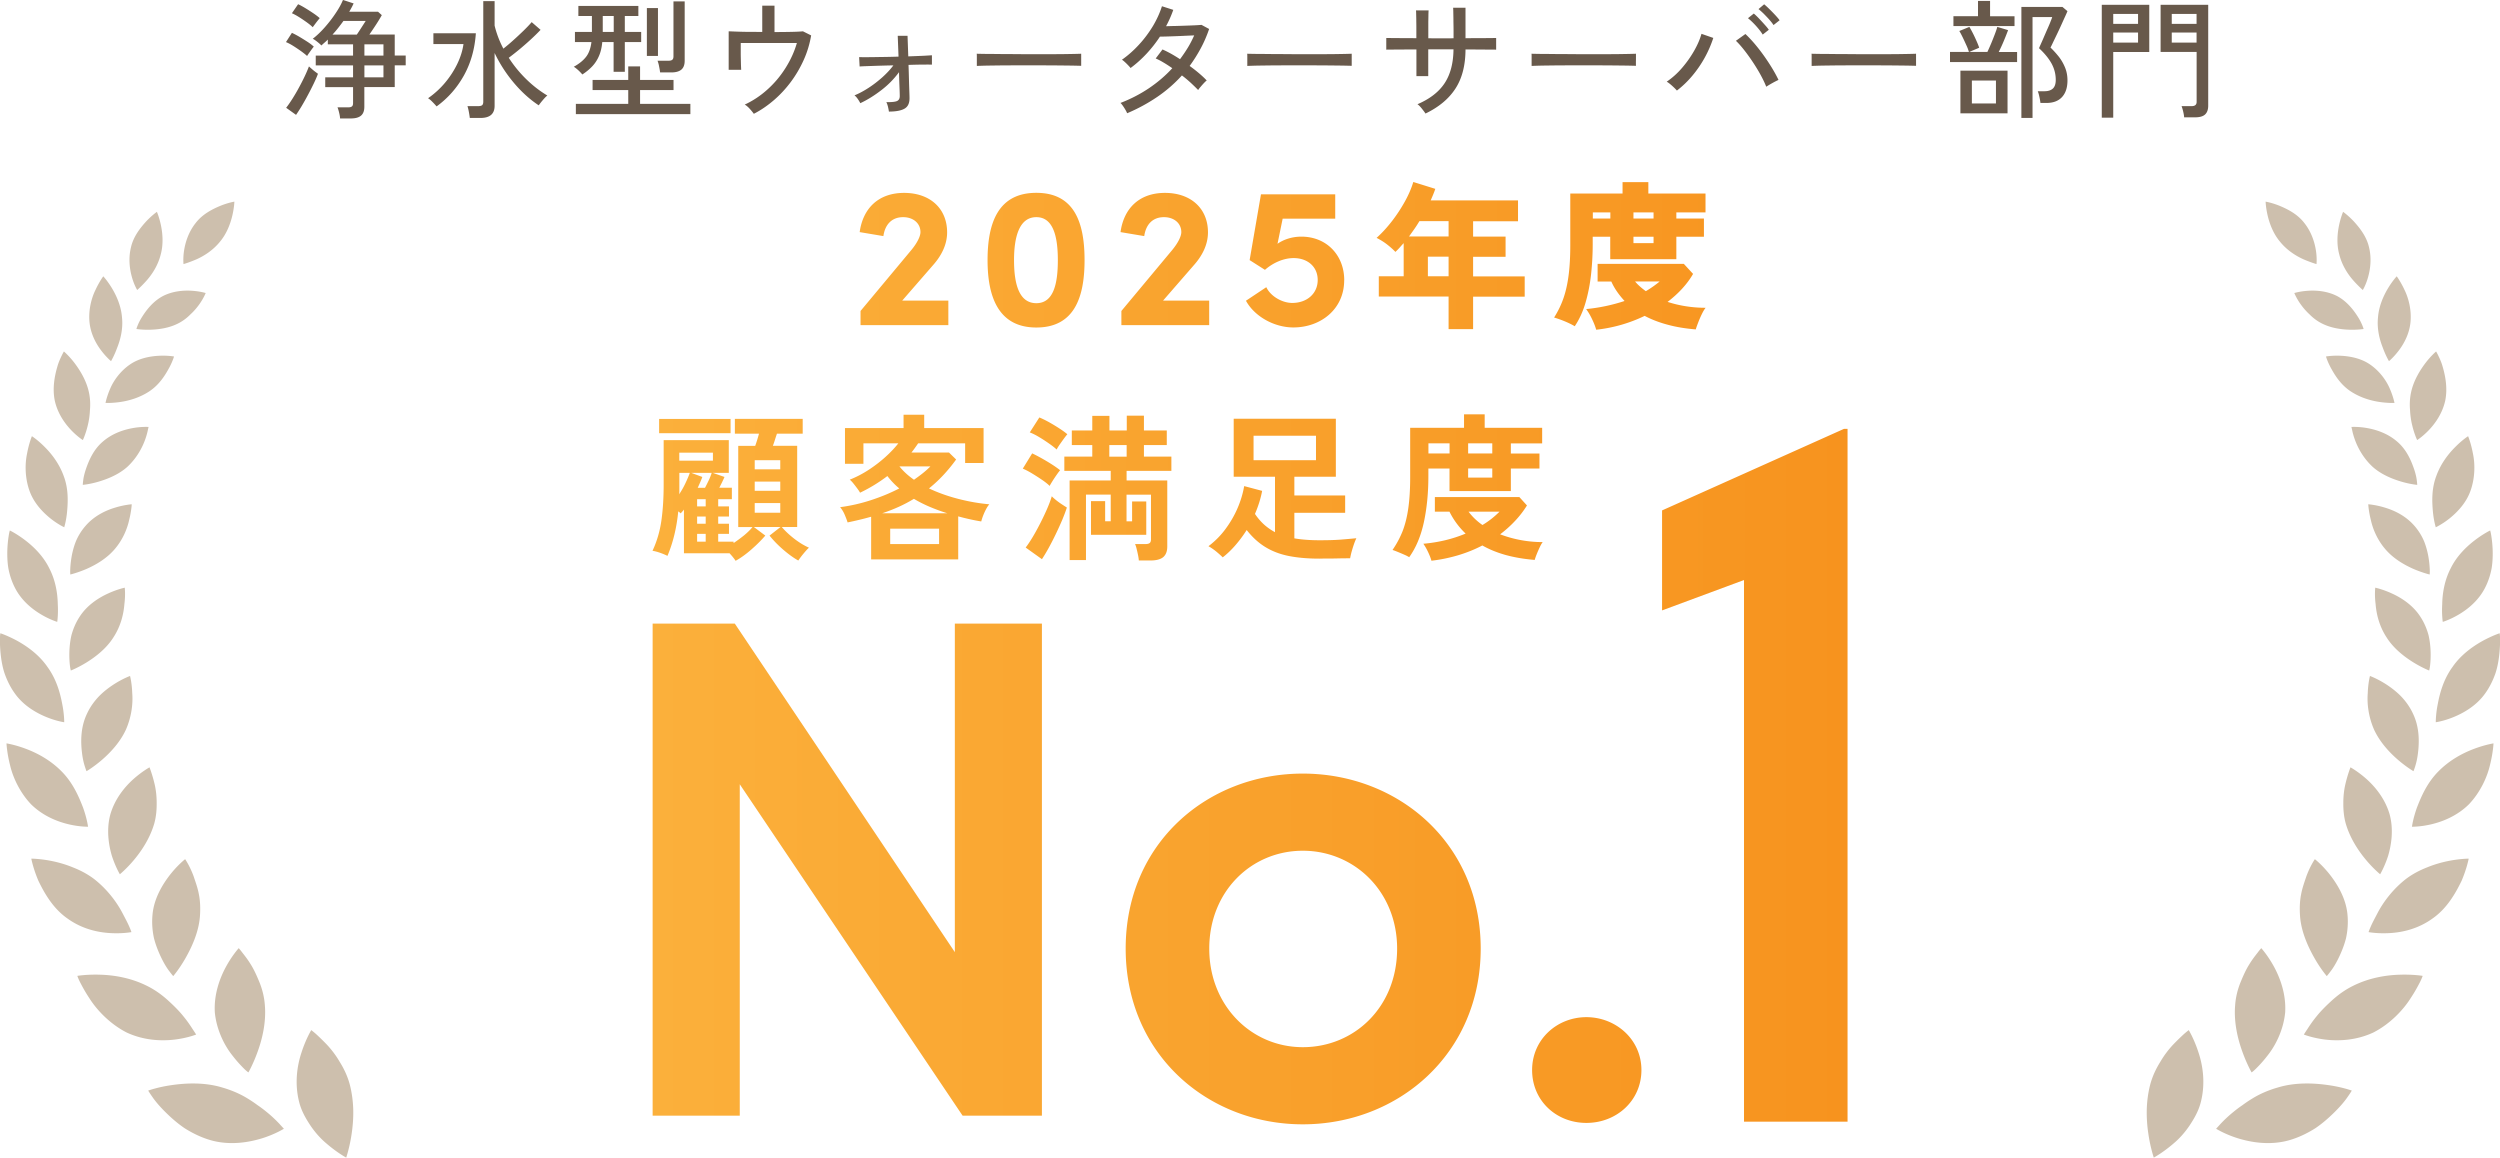
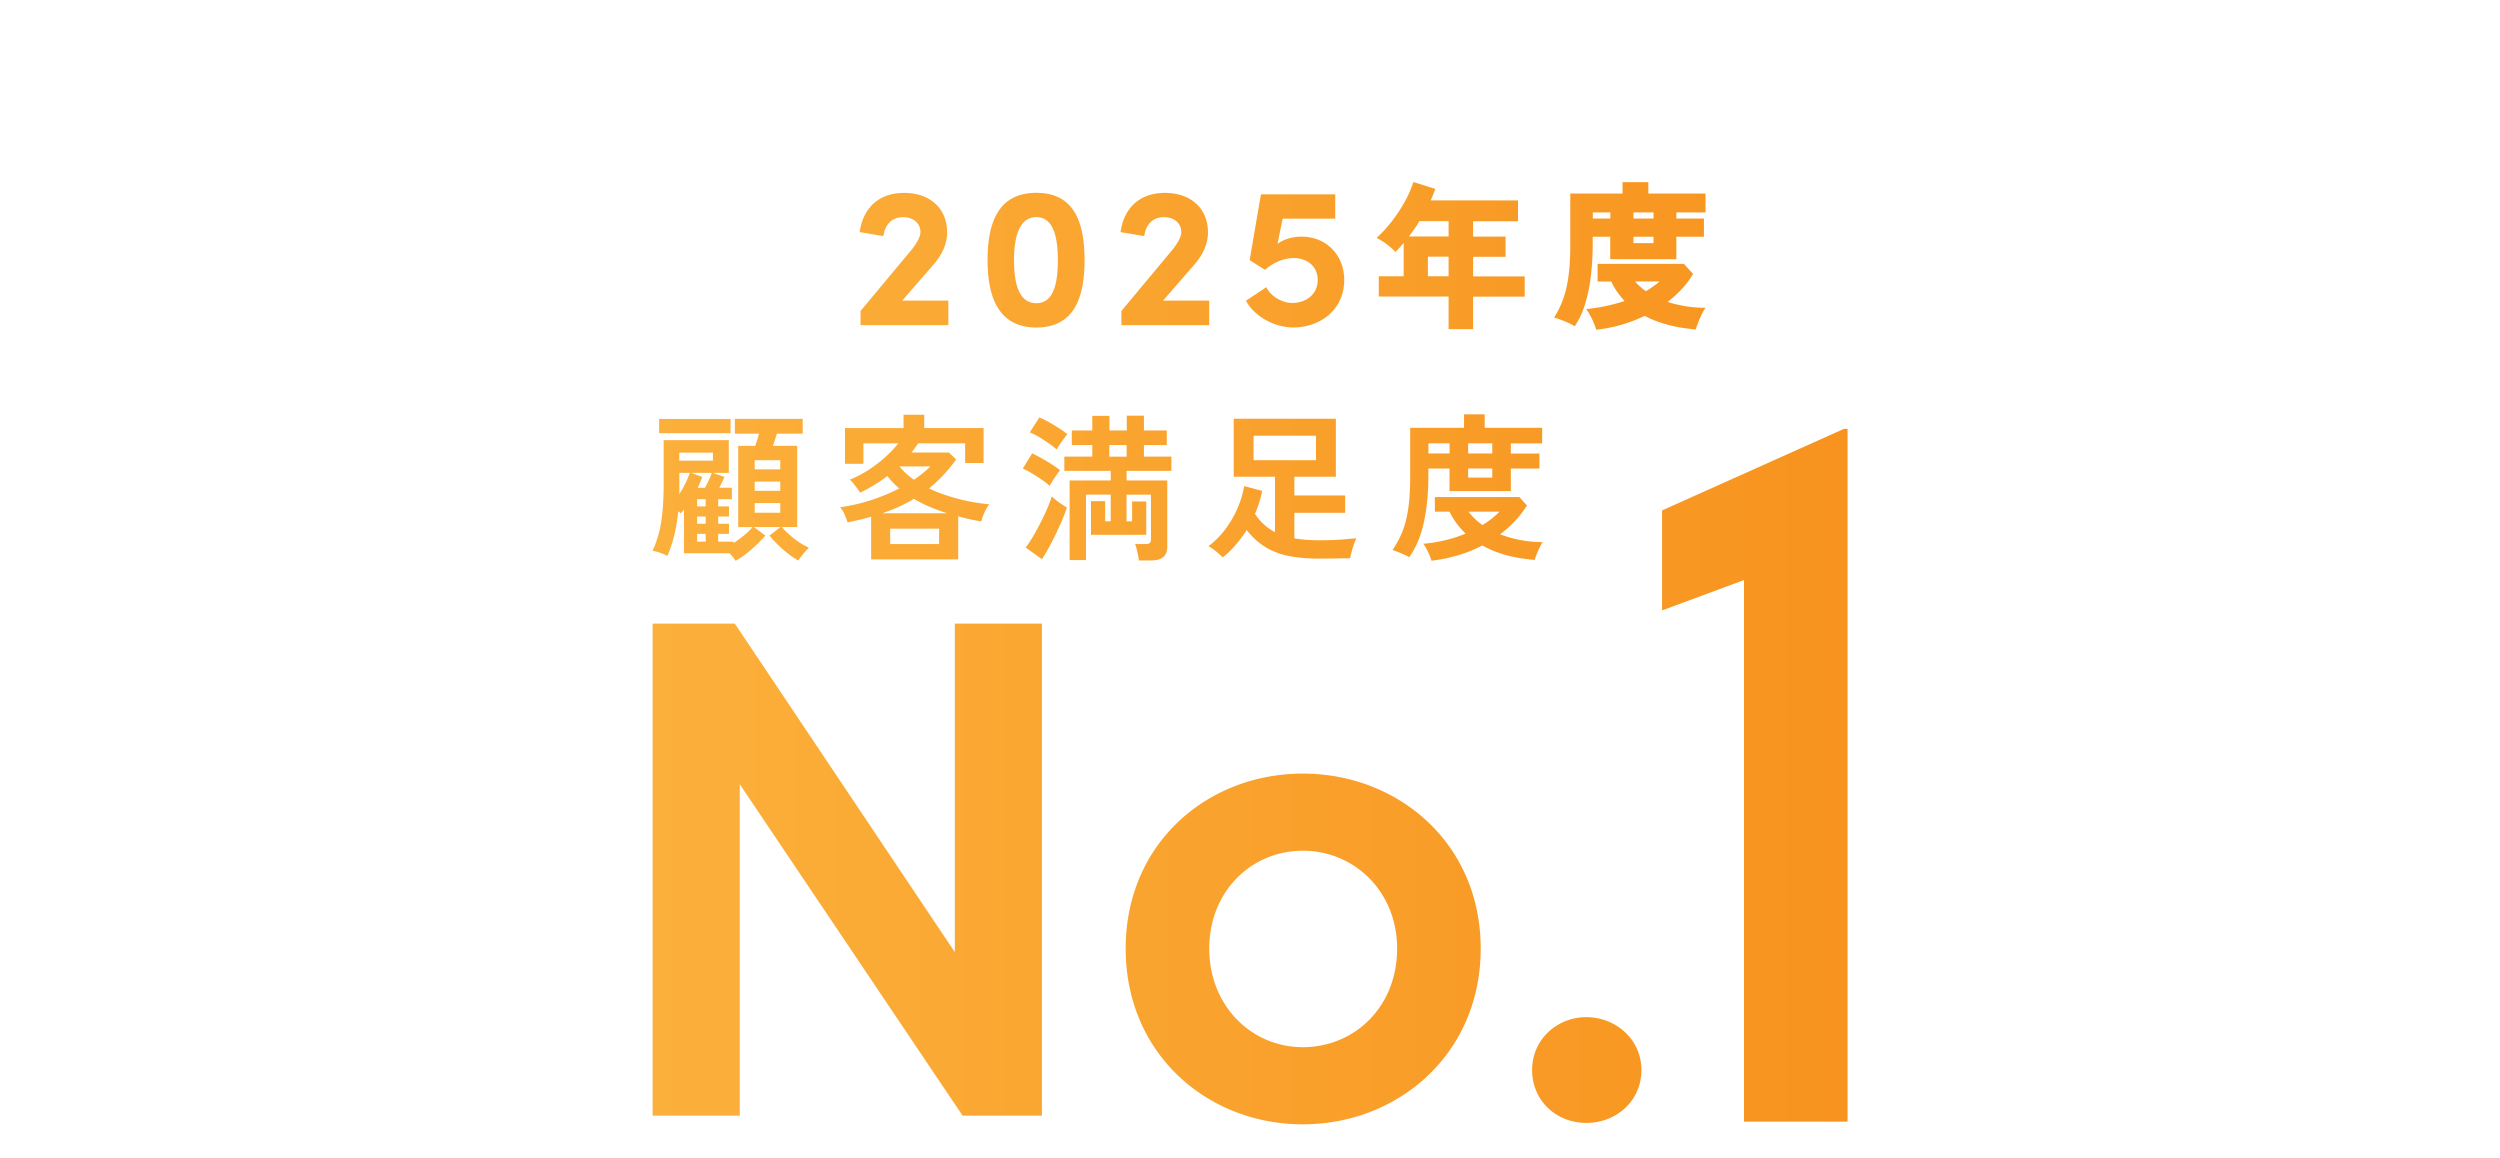
<svg xmlns="http://www.w3.org/2000/svg" id="_レイヤー_2" width="408" height="188.91" data-name="レイヤー 2">
  <defs>
    <linearGradient id="_名称未設定グラデーション_8" x1="106.48" x2="301.52" y1="106.59" y2="106.59" data-name="名称未設定グラデーション 8" gradientUnits="userSpaceOnUse">
      <stop offset="0" stop-color="#fbb03b" />
      <stop offset="1" stop-color="#f7931e" />
    </linearGradient>
  </defs>
  <g id="design">
-     <path d="M50.12 9.14c-.25-.24-.59-.5-1-.8-.41-.29-.84-.58-1.27-.85-.43-.27-.83-.48-1.18-.62l.97-1.51c.36.17.77.38 1.21.64.44.26.87.53 1.29.8.42.27.78.54 1.07.81-.07.08-.18.23-.34.44l-.45.63c-.15.21-.25.36-.3.46Zm-1.8 9.61-1.62-1.16c.31-.39.64-.87 1.01-1.45.36-.57.72-1.18 1.07-1.83.35-.64.67-1.27.96-1.88.29-.61.51-1.14.68-1.59.11.1.26.23.44.39s.37.32.56.46.35.26.47.35c-.15.43-.38.95-.66 1.54-.29.6-.6 1.22-.95 1.87-.34.65-.69 1.26-1.03 1.84-.34.57-.66 1.06-.93 1.45Zm2.73-14.3c-.24-.24-.56-.5-.97-.8-.41-.29-.83-.58-1.26-.85-.43-.27-.83-.49-1.18-.64L48.65.69c.34.15.72.36 1.17.63.44.27.88.55 1.31.84.43.29.78.56 1.05.8-.07.08-.19.23-.35.43-.16.2-.31.4-.46.6-.15.2-.26.35-.33.46Zm4.45 14.89c-.01-.25-.06-.57-.15-.94s-.18-.67-.27-.88h1.74c.28 0 .48-.05.61-.15.13-.1.19-.28.19-.55v-2.6h-4.54v-1.6h4.54v-1.95h-6.09v-1.6h6.09V7.24H53.5v-.78c-.18.18-.36.35-.54.5-.17.15-.35.31-.51.46-.14-.15-.36-.35-.66-.59-.3-.24-.55-.41-.75-.5.67-.52 1.33-1.15 1.98-1.89.65-.74 1.24-1.5 1.76-2.29.53-.78.92-1.5 1.19-2.16l1.74.57c-.1.22-.21.45-.33.67-.12.22-.25.46-.39.69h4.71l.61.55c-.24.43-.55.95-.94 1.55-.39.6-.76 1.14-1.09 1.62h4.14v3.42h1.79v1.6h-1.79v3.55h-4.96v3.21c0 .66-.18 1.14-.54 1.45-.37.31-.92.46-1.68.46H55.5ZM54.26 5.65h3.97c.24-.35.5-.75.79-1.2.29-.45.51-.79.66-1.03h-3.63c-.28.39-.57.77-.86 1.14-.29.37-.6.73-.92 1.08Zm5.21 3.42h3.11V7.24h-3.11v1.83Zm0 3.55h3.11v-1.95h-3.11v1.95ZM71.24 17.35c-.18-.21-.4-.45-.66-.71-.26-.27-.5-.47-.72-.61 1.05-.73 1.98-1.58 2.79-2.55.81-.97 1.48-2.01 2-3.1.52-1.09.85-2.16.99-3.19h-4.91V5.43h6.93c-.18 2.59-.84 4.9-1.97 6.92-1.13 2.02-2.61 3.69-4.43 5.01Zm5.43 1.89c-.03-.27-.08-.59-.15-.97-.07-.38-.15-.69-.23-.95h1.76c.29 0 .5-.05.63-.15.12-.1.19-.29.19-.57V.19h1.85v3.99c.31 1.27.78 2.53 1.43 3.76.53-.42 1.08-.88 1.64-1.39.56-.5 1.1-1.01 1.63-1.52.52-.51.98-.98 1.35-1.42l1.45 1.26c-.42.45-.92.94-1.5 1.48s-1.19 1.07-1.83 1.61c-.64.53-1.26 1.02-1.86 1.47a20.1 20.1 0 0 0 2.84 3.48c1.08 1.06 2.23 1.95 3.46 2.68-.14.1-.3.25-.48.45s-.36.41-.53.62c-.17.21-.3.39-.4.53-1.44-.95-2.79-2.17-4.04-3.65a22.747 22.747 0 0 1-3.16-4.89v8.61c0 1.33-.77 1.99-2.31 1.99h-1.74ZM95.05 12.16c-.1-.11-.23-.26-.4-.43a6.15 6.15 0 0 0-.53-.49c-.18-.15-.34-.27-.48-.34.88-.49 1.55-1.03 2.01-1.63.46-.59.75-1.4.87-2.4h-2.69V5.21h2.77v-2.6h-2.21V.97h9.79v1.64h-2.21v2.6h2.67v1.66h-2.67v4.85h-1.83V6.87h-1.85c-.08.88-.26 1.64-.54 2.27-.27.63-.63 1.19-1.08 1.67-.45.48-.99.93-1.64 1.35Zm-1.07 6.47v-1.68h8.55V14.7h-5.82v-1.66h5.82v-2.2h1.93v2.2h5.46v1.66h-5.46v2.25h8.21v1.68H93.98Zm4.39-13.42h1.79v-2.6h-1.79v2.6Zm7.2 3.93V1.32h1.81v7.81h-1.81Zm2.16 2.68c-.03-.25-.08-.58-.17-1a4.96 4.96 0 0 0-.25-.91h1.8c.28 0 .48-.05.61-.16s.19-.29.19-.56V.23h1.83v9.68c0 .66-.18 1.14-.54 1.45-.37.31-.92.46-1.66.46h-1.8ZM123.03 18.58c-.17-.24-.39-.51-.67-.82s-.55-.54-.82-.69c1.33-.62 2.56-1.43 3.69-2.45 1.13-1.01 2.11-2.17 2.94-3.48s1.46-2.67 1.88-4.12h-9.16v1.59c0 .6.02 1.15.03 1.67.01.52.03.89.04 1.11h-2.04V5.11c.34.01.79.03 1.37.05.57.02 1.21.04 1.92.04s1.44.01 2.19.01V.92h2v4.31c1.04 0 1.98-.01 2.83-.03s1.46-.05 1.81-.09l1.34.67c-.24 1.4-.64 2.74-1.22 4.02s-1.28 2.48-2.11 3.59c-.83 1.11-1.76 2.11-2.79 2.99-1.03.88-2.11 1.62-3.25 2.2ZM145.07 18.21c-.03-.22-.08-.48-.15-.78-.07-.29-.16-.55-.27-.76.9.01 1.49-.05 1.78-.2s.42-.43.41-.85c0-.17-.01-.62-.04-1.34-.03-.73-.06-1.56-.08-2.5a14.39 14.39 0 0 1-2.87 2.92c-1.14.88-2.29 1.6-3.45 2.14-.1-.21-.24-.44-.41-.69-.18-.25-.35-.45-.54-.59.73-.29 1.49-.7 2.28-1.21.79-.51 1.54-1.09 2.26-1.73.71-.64 1.32-1.29 1.81-1.95-.88.01-1.72.04-2.52.06-.8.03-1.47.05-2.01.07-.54.02-.87.04-.98.05l-.08-1.53c.31.01.79.02 1.46.01.67 0 1.44-.02 2.31-.03.88-.01 1.76-.03 2.66-.06l-.13-3.4h1.6l.12 3.36c.84-.03 1.61-.06 2.3-.09.69-.03 1.21-.07 1.56-.09v1.53c-.13-.01-.55-.02-1.27-.01-.72 0-1.57.02-2.55.05.03.78.05 1.55.07 2.31.02.76.04 1.4.06 1.93.02.53.03.87.03 1.01.04.9-.21 1.52-.76 1.86-.55.34-1.42.51-2.6.51ZM159.42 10.77V9.36c0-.27 0-.46-.02-.59.35.01.87.02 1.57.03.7 0 1.52.01 2.45.02.93 0 1.92.01 2.96.02 1.04 0 2.09.01 3.13.01s2.03 0 2.95-.01c.92 0 1.74-.02 2.44-.03.7-.01 1.22-.03 1.55-.04V10.74c-.43-.01-1.08-.03-1.93-.04-.85-.01-1.83-.02-2.93-.03-1.1 0-2.24-.01-3.43-.01s-2.35 0-3.49.01c-1.13 0-2.16.02-3.08.03-.92.01-1.64.04-2.17.06ZM183.95 18.48c-.11-.27-.28-.58-.51-.93-.23-.36-.42-.61-.58-.75 1.62-.62 3.16-1.41 4.6-2.37 1.44-.97 2.73-2.06 3.86-3.3-.46-.32-.92-.62-1.39-.9-.46-.28-.9-.51-1.32-.69l1.11-1.47c.45.2.91.43 1.4.7.48.27.97.57 1.46.89.46-.62.89-1.25 1.28-1.89.39-.64.73-1.31 1.03-1.99-.45.01-.95.04-1.49.06-.54.03-1.09.05-1.63.07s-1.03.04-1.47.05c-.44.01-.77.02-1 .02-.63.97-1.35 1.88-2.15 2.75-.81.87-1.68 1.66-2.64 2.37-.1-.13-.23-.28-.41-.46-.17-.18-.35-.36-.54-.53-.18-.17-.34-.29-.46-.36.99-.7 1.92-1.52 2.79-2.47.87-.94 1.62-1.96 2.27-3.03.64-1.08 1.13-2.16 1.47-3.23l1.85.59c-.32.91-.71 1.8-1.18 2.67.46-.01.97-.03 1.53-.04a191.257 191.257 0 0 0 3.18-.11c.45-.02.82-.05 1.08-.07l1.24.67c-.38 1.12-.84 2.18-1.38 3.18-.54 1-1.14 1.95-1.8 2.85.56.41 1.08.81 1.56 1.22.48.41.89.79 1.23 1.16-.13.08-.28.23-.47.43-.19.2-.37.41-.54.61-.18.2-.3.37-.39.51-.35-.36-.75-.75-1.2-1.17-.45-.41-.93-.82-1.45-1.21a22.462 22.462 0 0 1-4.05 3.52 28.521 28.521 0 0 1-4.91 2.66ZM203.56 10.77V9.36c0-.27 0-.46-.02-.59.35.01.87.02 1.58.03.7 0 1.52.01 2.45.02.93 0 1.92.01 2.96.02 1.04 0 2.09.01 3.13.01s2.03 0 2.95-.01c.92 0 1.74-.02 2.44-.03.7-.01 1.22-.03 1.55-.04V10.74c-.43-.01-1.08-.03-1.93-.04-.85-.01-1.83-.02-2.93-.03-1.1 0-2.24-.01-3.43-.01s-2.35 0-3.49.01c-1.13 0-2.16.02-3.08.03-.92.01-1.64.04-2.17.06ZM232.63 18.52c-.12-.2-.32-.46-.59-.8-.27-.34-.5-.57-.71-.71 2.03-.87 3.51-2.02 4.45-3.46.94-1.44 1.41-3.28 1.43-5.5h-4.12v4.37h-1.93V8.07c-.73 0-1.44 0-2.14.01-.7 0-1.3.01-1.8.01s-.82 0-.98.02V6.2c.11 0 .42 0 .91.01.5 0 1.1.01 1.81.01s1.44 0 2.19.02v-1.3c0-.48 0-.94-.01-1.39 0-.45-.01-.84-.02-1.18 0-.34-.02-.56-.03-.67h2.06c-.01.1-.02.32-.03.66 0 .34-.01.74-.02 1.2V6.24c.45.01.85.02 1.2.02h1.68c.36 0 .78 0 1.24-.02V5.03c0-.48-.01-.98-.02-1.49 0-.51-.01-.98-.02-1.4 0-.42-.02-.71-.03-.88h2.02v4.98c.73-.01 1.44-.02 2.14-.02s1.31 0 1.83-.01c.52 0 .86-.01 1.03-.01v1.91c-.15-.01-.49-.02-1.01-.02s-1.13 0-1.83-.01c-.7 0-1.42-.01-2.16-.01-.01 2.59-.56 4.72-1.64 6.38-1.08 1.67-2.7 3.02-4.87 4.07ZM249.96 10.77V9.36c0-.27 0-.46-.02-.59.35.01.88.02 1.57.03.7 0 1.52.01 2.45.02.93 0 1.92.01 2.96.02 1.04 0 2.09.01 3.13.01s2.03 0 2.95-.01c.92 0 1.74-.02 2.44-.03.7-.01 1.22-.03 1.55-.04v.46c0 .25 0 .54-.01.85 0 .32 0 .54.01.66-.43-.01-1.08-.03-1.93-.04-.85-.01-1.83-.02-2.93-.03-1.1 0-2.24-.01-3.43-.01s-2.35 0-3.49.01c-1.13 0-2.16.02-3.08.03-.92.01-1.64.04-2.17.06ZM273.67 14.78c-.17-.2-.42-.45-.76-.76s-.64-.54-.9-.69c.91-.62 1.75-1.37 2.51-2.26a17.9 17.9 0 0 0 1.97-2.79c.55-.97.95-1.89 1.19-2.76l1.93.67a18.511 18.511 0 0 1-3.38 6.12c-.77.93-1.62 1.75-2.56 2.47Zm14.58-.63c-.22-.57-.53-1.21-.91-1.91s-.81-1.4-1.28-2.11-.94-1.36-1.42-1.97c-.48-.61-.92-1.11-1.34-1.5l1.55-1.11c.46.43.95.95 1.46 1.54.51.6 1.01 1.24 1.5 1.92.49.69.95 1.38 1.37 2.07s.78 1.35 1.07 1.96c-.22.1-.54.26-.96.49-.41.23-.76.44-1.04.62Zm-.57-8.5c-.18-.29-.41-.61-.69-.95a13.5 13.5 0 0 0-.88-.97c-.31-.31-.59-.56-.84-.76l.95-.76c.22.18.49.44.81.77.31.33.63.67.93 1.01.31.34.55.63.71.87l-.99.78Zm1.76-1.56c-.18-.28-.42-.58-.71-.91-.29-.33-.6-.64-.9-.95-.31-.3-.59-.55-.84-.75l.92-.78c.22.18.5.43.83.76.33.32.65.65.97.99.31.34.56.62.72.86l-.99.78ZM295.66 10.77V9.36c0-.27 0-.46-.02-.59.35.01.87.02 1.58.03.7 0 1.52.01 2.45.02.93 0 1.92.01 2.96.02 1.04 0 2.09.01 3.13.01s2.03 0 2.95-.01c.92 0 1.74-.02 2.44-.03.7-.01 1.22-.03 1.55-.04V10.74c-.43-.01-1.08-.03-1.93-.04-.85-.01-1.83-.02-2.93-.03-1.1 0-2.24-.01-3.43-.01s-2.35 0-3.49.01c-1.13 0-2.16.02-3.08.03-.92.01-1.64.04-2.17.06ZM318.24 10.12V8.48h3.09a7.79 7.79 0 0 0-.42-1.1c-.2-.44-.4-.88-.61-1.31-.21-.43-.39-.77-.54-1.01l1.64-.67c.17.27.36.62.58 1.05.22.43.42.87.61 1.3.19.43.33.78.41 1.05l-1.62.69h2.96c.18-.38.38-.83.6-1.35s.42-1.04.61-1.53c.19-.5.33-.9.41-1.21l1.76.53c-.18.49-.41 1.07-.69 1.74-.28.67-.56 1.28-.84 1.83h3v1.64h-10.94Zm.56-5.88v-1.6h4.01V.15h1.97v2.5h3.99v1.6h-9.97Zm1.14 14.26v-6.97h7.69v6.97h-7.69Zm1.87-1.62h3.93v-3.74h-3.93v3.74Zm8.08 2.38V1.13h6.7l.82.69c-.07.18-.2.48-.39.89-.19.41-.4.88-.64 1.41-.24.53-.48 1.04-.72 1.54s-.46.95-.64 1.33c-.18.39-.31.64-.38.77.43.41.86.88 1.29 1.41.43.53.78 1.13 1.06 1.79.28.66.42 1.38.42 2.16 0 1.18-.3 2.08-.89 2.72-.59.64-1.44.96-2.53.96H333c-.03-.27-.08-.59-.17-.99-.08-.39-.17-.7-.27-.92h1.11c.59 0 1.04-.15 1.36-.44.31-.29.47-.76.47-1.41 0-.95-.23-1.84-.69-2.68-.46-.83-1.14-1.66-2.04-2.49.04-.11.14-.34.29-.67.15-.34.33-.73.52-1.19.2-.45.39-.91.59-1.35.2-.45.37-.84.5-1.19.14-.34.22-.57.25-.68h-3.21v16.46h-1.83ZM343.01 19.19V.78h7.75v7.71h-5.88V19.2h-1.87Zm1.87-15.3h4.05V2.27h-4.05v1.62Zm0 3.06h4.05V5.31h-4.05v1.64Zm11.57 12.2c-.01-.27-.07-.59-.16-.97s-.18-.66-.26-.86h1.66c.53 0 .8-.23.8-.69V8.48h-5.88V.78h7.77v16.46c0 .64-.17 1.12-.51 1.44-.34.32-.9.47-1.67.47h-1.74Zm-2.02-15.26h4.05V2.27h-4.05v1.62Zm0 3.06h4.05V5.31h-4.05v1.64Z" style="fill:#68594b" />
    <path d="M155.82 101.77h14.22v80.31H157.1l-36.37-54.09v54.09h-14.22v-80.31h13.41l35.91 53.62v-53.62Zm27.89 53.04c0-17.25 13.41-28.56 28.91-28.56s29.03 11.31 29.03 28.56-13.52 28.68-29.03 28.68-28.91-11.42-28.91-28.68Zm44.3 0c0-9.33-6.99-15.97-15.39-15.97s-15.27 6.64-15.27 15.97 6.88 16.09 15.27 16.09 15.39-6.53 15.39-16.09Zm22.03 19.82c0-5.01 4.08-8.63 8.86-8.63s8.98 3.61 8.98 8.63-4.08 8.63-8.98 8.63-8.86-3.61-8.86-8.63Zm50.9-104.64h.58v113.07h-16.9v-88.4l-13.37 4.96V83.3l29.69-13.31ZM147.23 49.06h7.54v4h-14.33v-2.31l8.32-9.98c.88-1.07 1.46-2.18 1.46-2.89 0-1.43-1.17-2.44-2.83-2.44-1.88 0-2.96 1.24-3.22 3.09l-3.87-.65c.52-3.8 2.99-6.4 7.25-6.4s7.02 2.57 7.02 6.44c0 2.05-.97 3.87-2.34 5.4l-5 5.75Zm13.94-6.6c0-6.14 1.76-10.99 7.96-10.99S177 36.31 177 42.46s-1.72 10.99-7.87 10.99-7.96-4.94-7.96-10.99Zm11.47 0c0-3.93-.78-7.02-3.51-7.02s-3.64 3.09-3.64 7.02.84 7.02 3.64 7.02 3.51-3.15 3.51-7.02Zm17.16 6.6h7.54v4h-14.33v-2.31l8.32-9.98c.88-1.07 1.46-2.18 1.46-2.89 0-1.43-1.17-2.44-2.83-2.44-1.88 0-2.96 1.24-3.22 3.09l-3.87-.65c.52-3.8 2.99-6.4 7.25-6.4s7.02 2.57 7.02 6.44c0 2.05-.97 3.87-2.34 5.4l-5 5.75Zm29.57-3.32c0 4.75-3.87 7.7-8.29 7.7-3.12 0-6.34-1.79-7.74-4.36l3.32-2.21c.71 1.5 2.6 2.57 4.23 2.57 2.44 0 4.16-1.56 4.16-3.74s-1.66-3.58-3.93-3.58c-1.66 0-3.38.78-4.68 1.92l-2.5-1.59 1.85-10.73h12.12v3.97h-8.58l-.84 4.1c1.01-.72 2.41-1.17 3.9-1.17 4.09 0 6.99 3.02 6.99 7.12Zm17.04 7.95v-5.3h-11.39v-3.3h4.06v-5.41c-.23.24-.45.49-.66.73-.22.24-.45.48-.69.7-.38-.4-.83-.8-1.34-1.2-.51-.4-1.09-.76-1.73-1.09.87-.78 1.7-1.69 2.5-2.72.8-1.03 1.5-2.11 2.12-3.22.62-1.12 1.07-2.18 1.37-3.18l3.59 1.12c-.1.31-.22.62-.35.94-.13.31-.26.62-.4.94h14.25v3.41h-7.33v2.5h5.3v3.3h-5.3v3.2h8.42v3.3h-8.42v5.3h-3.98Zm-6.45-15.1h6.45v-2.5h-4.76c-.26.43-.53.86-.82 1.27-.29.42-.58.82-.87 1.22Zm3.07 6.5h3.38v-3.2h-3.38v3.2Zm23.98 8.16c-.31-.19-.68-.38-1.09-.57a18.058 18.058 0 0 0-2.29-.86c.64-1.01 1.15-2.06 1.53-3.16.38-1.1.66-2.35.84-3.76.18-1.4.27-3.04.27-4.91v-8.4h8.53v-1.87h4.21v1.87h9.33v3.07h-4.76v1.01h4.5v2.96h-4.5v3.67h-10.79v-3.67h-2.86v1.14c0 1.7-.09 3.37-.27 5.02-.18 1.65-.49 3.19-.91 4.63-.42 1.44-1.01 2.71-1.75 3.82Zm3.49.57c-.12-.45-.33-1.01-.64-1.66-.3-.66-.64-1.23-1-1.72a28.74 28.74 0 0 0 6.27-1.32c-.45-.49-.86-.99-1.22-1.51s-.68-1.07-.94-1.66h-2.24v-2.89h14.07l1.51 1.64c-.5.87-1.11 1.68-1.81 2.44s-1.49 1.47-2.35 2.13c1.98.64 4.05.96 6.21.96-.19.23-.39.56-.61 1.01-.22.45-.42.91-.6 1.38-.18.47-.32.85-.4 1.14-1.68-.14-3.22-.39-4.6-.77-1.39-.37-2.63-.85-3.74-1.44a24.13 24.13 0 0 1-7.9 2.26Zm-.55-18.15h2.86v-1.01h-2.86v1.01Zm6.63 0h3.28v-1.01h-3.28v1.01Zm0 4.01h3.28v-1.04h-3.28v1.04Zm2 7.85c.42-.24.81-.5 1.2-.77.38-.27.74-.54 1.07-.82h-4c.24.29.51.57.81.83.29.26.61.51.94.75ZM120.04 91.51c-.12-.19-.27-.39-.44-.6-.17-.21-.35-.41-.54-.62h-7.44v-7.13c-.07.1-.15.21-.25.31s-.19.21-.27.31c-.07-.05-.13-.1-.19-.16-.06-.05-.13-.1-.22-.16-.26 2.68-.85 5.1-1.76 7.26-.38-.19-.79-.36-1.22-.51-.43-.15-.84-.26-1.22-.32.71-1.52 1.19-3.14 1.44-4.87s.38-3.72.38-5.96v-7.23h10.63v5.34h-2.62l1.92.67c-.12.28-.26.57-.4.87-.15.3-.3.6-.45.89h2.05v1.87h-2.23v1.17h1.76v1.66h-1.76v1.17h1.76v1.66h-1.76v1.27h2.51v.23c.6-.4 1.18-.83 1.74-1.28.55-.46 1-.9 1.35-1.33h-2.33V72.77h2.77c.22-.62.43-1.29.62-2h-3.94v-2.41H131v2.41h-4.2c-.1.29-.21.62-.32.98-.11.36-.23.7-.35 1.01h3.97v13.25h-2.51c.54.64 1.21 1.27 2.03 1.91.82.63 1.62 1.12 2.4 1.46-.28.26-.58.6-.92 1.01-.34.41-.61.78-.82 1.09-.8-.45-1.62-1.05-2.49-1.8-.86-.75-1.6-1.51-2.2-2.27l1.79-1.4h-4.35l1.87 1.4c-.64.74-1.4 1.5-2.28 2.27-.88.77-1.73 1.38-2.54 1.83ZM107.57 70.7v-2.33h11.66v2.33h-11.66Zm3.27 9.97c.38-.57.72-1.16 1.01-1.78.29-.61.54-1.19.73-1.72h-1.71v2.93c0 .19 0 .38-.03.57Zm.02-5.49h5.49v-1.3h-5.49v1.3Zm3.01 4.43h1.19c.21-.4.41-.81.61-1.23.2-.42.36-.82.48-1.21h-3.34l1.81.67c-.1.28-.22.57-.35.87-.13.3-.26.6-.4.89Zm-.1 3.03h1.4v-1.17h-1.4v1.17Zm0 2.83h1.4V84.3h-1.4v1.17Zm0 2.93h1.4v-1.27h-1.4v1.27Zm9.4-11.8h4.17v-1.5h-4.17v1.5Zm0 3.5h4.17v-1.5h-4.17v1.5Zm0 3.58h4.17V82.1h-4.17v1.58Zm19 7.62v-6.97c-.61.17-1.23.34-1.88.49-.65.16-1.3.3-1.96.44-.12-.38-.28-.8-.48-1.27-.2-.47-.45-.87-.74-1.22 1.69-.22 3.36-.6 5.02-1.14 1.65-.54 3.19-1.17 4.63-1.92-.73-.6-1.37-1.28-1.94-2.02a25.552 25.552 0 0 1-4.46 2.72c-.09-.17-.23-.39-.43-.66-.2-.27-.41-.54-.63-.82-.22-.28-.43-.49-.62-.65 1.05-.41 2.08-.95 3.07-1.59.99-.65 1.91-1.35 2.75-2.11.84-.76 1.54-1.5 2.11-2.23h-5.7v3.34h-3.01v-5.83h9.56v-2.18h3.37v2.18h9.69v5.7h-3.01v-3.21h-7.67c-.17.26-.35.51-.53.76-.18.25-.37.5-.56.74h6.12l1.17 1.14c-1.35 1.87-2.83 3.44-4.43 4.72 1.5.71 3.11 1.28 4.83 1.72 1.72.44 3.39.73 5.02.87-.17.19-.35.45-.53.79s-.34.69-.48 1.05c-.14.36-.24.68-.31.96-.62-.1-1.24-.22-1.87-.36-.62-.14-1.25-.29-1.89-.47v7.02h-14.2Zm1.79-7.54h10.63c-.95-.29-1.88-.64-2.8-1.02-.92-.39-1.8-.83-2.64-1.33-.8.48-1.62.92-2.49 1.31-.86.39-1.76.74-2.7 1.05Zm1.32 5.03h7.98v-2.51h-7.98v2.51Zm3.89-10.5c.5-.35.98-.7 1.43-1.06.45-.36.86-.73 1.24-1.11h-5.05c.64.8 1.43 1.52 2.38 2.18Zm22.13 1.01c-.29-.29-.7-.62-1.23-.98s-1.07-.71-1.63-1.05c-.56-.34-1.07-.6-1.52-.79l1.53-2.49c.76.36 1.57.8 2.42 1.31.86.51 1.57.99 2.14 1.44-.14.16-.32.4-.56.74-.23.34-.46.67-.67 1.01s-.38.61-.48.82Zm-1.27 11.95-2.64-1.89c.4-.52.8-1.13 1.22-1.84.42-.71.82-1.46 1.22-2.24.4-.79.76-1.55 1.08-2.29.32-.74.57-1.41.74-2 .14.16.36.35.66.6.3.24.62.48.96.7.34.22.62.41.84.54-.19.6-.45 1.28-.76 2.03-.32.75-.67 1.52-1.05 2.31s-.76 1.53-1.15 2.24c-.39.71-.76 1.32-1.1 1.84Zm2.41-17.89c-.29-.28-.7-.6-1.23-.97s-1.07-.73-1.63-1.06c-.56-.34-1.07-.59-1.52-.76l1.56-2.44c.47.19.99.45 1.56.76.57.32 1.12.65 1.66 1 .54.35.99.67 1.35.98-.14.16-.32.39-.56.71-.23.32-.46.64-.69.97-.23.33-.39.6-.49.8Zm13.42 18.12c-.02-.24-.06-.54-.13-.88-.07-.35-.15-.69-.23-1.02s-.17-.6-.26-.79h1.74c.29 0 .51-.06.65-.17.14-.11.21-.31.21-.58v-7.31h-3.99v4.35h.91v-3.24h2.31v5.44h-9.02v-5.5h2.31v3.29h.91v-4.35h-4.04V91.4h-2.67V78.41h6.71v-1.56h-7.57v-2.33h4.56v-1.89h-3.34v-2.38h3.34v-2.38h2.8v2.38h2.83v-2.41h2.8v2.41h3.73v2.38h-3.73v1.89h4.48v2.33h-7.31v1.56h6.64v10.78c0 .79-.23 1.37-.67 1.74-.45.36-1.13.54-2.05.54h-1.89Zm-4.82-16.95h2.83v-1.89h-2.83v1.89Zm34.29 16.64c-1.78 0-3.39-.13-4.83-.4s-2.74-.74-3.89-1.43c-1.15-.68-2.2-1.63-3.15-2.84-.57.9-1.19 1.73-1.85 2.49-.66.76-1.35 1.42-2.06 1.97-.28-.28-.63-.59-1.06-.95-.43-.35-.86-.64-1.27-.87 1.05-.79 1.98-1.72 2.77-2.79s1.45-2.19 1.97-3.4c.52-1.2.88-2.41 1.09-3.62l2.93.78c-.12.64-.28 1.27-.48 1.91-.2.63-.43 1.25-.69 1.85.45.67.95 1.25 1.49 1.74.54.48 1.14.9 1.78 1.24V77.8h-6.74v-9.46h16.67v9.46h-6.77v3.06h8.29v2.83h-8.29v4.17c1.19.21 2.56.31 4.1.31 1.35 0 2.48-.03 3.4-.1.92-.07 1.79-.15 2.62-.23-.12.24-.25.56-.39.96-.14.4-.26.8-.38 1.22-.11.41-.19.78-.25 1.09-.1 0-.42 0-.95.01-.53 0-1.15.02-1.88.03-.73 0-1.45.01-2.18.01ZM204.58 75.1h10.19v-3.99h-10.19v3.99Zm25.41 15.84c-.23-.14-.51-.29-.87-.44-.35-.16-.7-.3-1.04-.44-.34-.14-.61-.24-.82-.31.67-.97 1.22-2 1.65-3.08.42-1.09.73-2.35.93-3.77.2-1.43.3-3.1.3-5.02v-8.06h8.79v-2.2h3.37v2.2h9.38v2.54h-5.11v1.66h4.67v2.44h-4.67v3.68h-10.01v-3.68h-3.45v1.27c0 2.75-.25 5.25-.74 7.52-.49 2.26-1.29 4.16-2.4 5.7Zm3.62.57c-.09-.35-.26-.8-.52-1.36s-.53-1.03-.8-1.41c2.51-.22 4.8-.78 6.9-1.66a12.732 12.732 0 0 1-2.64-3.58h-2.38v-2.38h13.79l1.24 1.37c-.57.92-1.23 1.77-1.97 2.55-.74.79-1.55 1.51-2.41 2.16a19.527 19.527 0 0 0 6.95 1.27c-.14.17-.3.45-.48.83-.18.38-.35.77-.51 1.17-.16.4-.26.7-.31.91-1.73-.14-3.3-.41-4.73-.8-1.43-.4-2.7-.92-3.82-1.56-1.26.66-2.59 1.19-3.99 1.61-1.4.41-2.83.71-4.3.88Zm-.49-17.5h3.45v-1.66h-3.45v1.66Zm6.48 0h3.94v-1.66h-3.94v1.66Zm0 3.94h3.94v-1.5h-3.94v1.5Zm2.34 7.73c.52-.31 1.01-.65 1.48-1.02s.9-.76 1.3-1.15h-5.05c.64.85 1.4 1.57 2.28 2.18Z" style="fill:url(#_名称未設定グラデーション_8)" />
-     <path d="M25.61 34.58s1.55 3.56.62 6.95c-.43 1.73-1.36 3.17-2.24 4.18-.88 1-1.6 1.62-1.6 1.62s-.51-.83-.86-2.1c-.36-1.27-.6-3-.17-4.81.4-1.83 1.56-3.25 2.49-4.28.95-1.01 1.76-1.57 1.76-1.57ZM38.25 32.91s-.1 3.88-2.37 6.56c-1.12 1.38-2.58 2.3-3.79 2.84-1.22.53-2.14.79-2.14.79s-.11-.97.1-2.27c.21-1.3.72-2.97 1.88-4.43 1.14-1.49 2.79-2.29 4.06-2.82 1.29-.52 2.26-.67 2.26-.67ZM33.56 47.82s-3.68-1.14-6.92.47c-1.58.82-2.67 2.2-3.39 3.33-.74 1.13-.99 2.07-.99 2.07s.96.16 2.28.12c1.35-.04 3.09-.26 4.62-1.07.77-.4 1.41-.91 1.95-1.46.57-.52 1.03-1.08 1.4-1.59.73-1.02 1.06-1.87 1.06-1.87ZM16.86 45.1s2.76 2.96 3.05 6.7c.2 1.9-.27 3.66-.79 4.96-.48 1.32-1 2.18-1 2.18s-.78-.64-1.62-1.76c-.86-1.13-1.73-2.75-1.9-4.68-.17-1.93.32-3.84.98-5.18.63-1.36 1.27-2.22 1.27-2.22ZM28.4 58.18s-1.01-.19-2.43-.12c-1.41.07-3.28.38-4.81 1.46-1.54 1.07-2.63 2.61-3.18 3.92-.57 1.31-.76 2.32-.76 2.32s1.04.05 2.44-.16c1.43-.21 3.13-.7 4.69-1.72 1.55-1.02 2.49-2.46 3.13-3.62.66-1.15.92-2.08.92-2.08ZM10.43 57.36s.82.69 1.73 1.88c.88 1.17 1.95 2.86 2.36 4.83.21.99.24 1.95.16 2.85-.04.91-.17 1.76-.35 2.48-.34 1.45-.81 2.42-.81 2.42s-3.6-2.25-4.56-6.34c-.44-2.02-.06-4.07.39-5.61.21-.77.51-1.39.72-1.83.21-.44.36-.68.36-.68ZM24.26 69.68s-1.12-.08-2.57.18c-1.47.26-3.32.85-4.86 2.17-1.57 1.31-2.33 3.13-2.82 4.56-.24.72-.38 1.35-.43 1.81-.06.46-.07.73-.07.73s1.1-.09 2.53-.51c1.44-.42 3.3-1.14 4.74-2.43 1.41-1.3 2.32-2.9 2.82-4.21.25-.65.41-1.23.5-1.65.09-.42.15-.66.15-.66ZM5.21 71.19s.97.62 2.09 1.76c1.14 1.13 2.39 2.75 3.11 4.77.76 2.03.69 4.07.55 5.66-.13 1.58-.48 2.67-.48 2.67s-1.03-.47-2.27-1.46C6.99 83.6 5.48 82.07 4.78 80c-.72-2.08-.72-4.32-.36-5.99.31-1.68.78-2.81.78-2.81ZM21.49 82.3s-1.16.07-2.69.54c-1.56.46-3.42 1.35-4.82 2.96-.7.8-1.25 1.7-1.62 2.61-.35.9-.57 1.8-.7 2.6-.13.79-.18 1.48-.2 1.97-.02.49.02.78.02.78s1.12-.26 2.62-.9c1.48-.65 3.3-1.68 4.62-3.24 1.34-1.56 2.06-3.36 2.37-4.81.36-1.44.41-2.5.41-2.5ZM1.6 86.57s1.09.52 2.46 1.56c1.36 1.03 2.97 2.56 3.97 4.59 1.06 2.03 1.37 4.19 1.4 5.88.1 1.68-.09 2.89-.09 2.89s-1.16-.34-2.61-1.2c-1.46-.86-3.21-2.25-4.28-4.34-.54-1.04-.89-2.16-1.09-3.24-.17-1.08-.19-2.12-.16-3.03.04-.91.13-1.68.22-2.23.08-.55.18-.86.18-.86ZM20.36 95.91s-1.21.25-2.75.96c-1.55.71-3.43 1.91-4.64 3.82-.62.95-1.04 1.98-1.31 2.98-.23 1-.32 1.98-.34 2.84-.02.85.03 1.59.09 2.1.06.52.15.82.15.82s1.14-.44 2.61-1.35c1.46-.91 3.22-2.26 4.36-4.09 1.2-1.84 1.65-3.83 1.77-5.39.2-1.55.06-2.68.06-2.68ZM.07 103.35s1.21.39 2.81 1.27c1.59.89 3.51 2.25 4.87 4.23 1.44 1.97 2.06 4.21 2.39 5.97.36 1.75.34 3.05.34 3.05s-1.27-.17-2.92-.85c-1.65-.68-3.75-1.86-5.18-3.91-.73-1.02-1.26-2.14-1.65-3.26-.36-1.11-.53-2.21-.63-3.18-.1-.97-.12-1.8-.11-2.39 0-.59.07-.94.07-.94ZM21.22 110.32s-1.23.44-2.74 1.43c-.75.49-1.59 1.13-2.35 1.91-.74.78-1.43 1.72-1.93 2.81-1.06 2.2-1.04 4.57-.82 6.37.1.9.28 1.66.45 2.19.16.53.29.83.29.83s4.54-2.63 6.45-6.83c.91-2.1 1.15-4.26 1.01-5.91-.05-1.65-.36-2.81-.36-2.81ZM1.06 121.32s1.37.21 3.17.89c1.82.68 4 1.83 5.81 3.67 1.84 1.84 2.81 4.1 3.5 5.88.65 1.79.83 3.16.83 3.16s-5.44.14-9.3-3.66c-1.83-1.92-2.98-4.41-3.44-6.43-.51-2.01-.57-3.51-.57-3.51ZM24.4 125.23s-1.23.67-2.66 1.95c-1.42 1.28-2.97 3.18-3.71 5.66-.69 2.46-.32 4.97.22 6.81.59 1.83 1.31 3.03 1.31 3.03s1.1-.89 2.33-2.37c1.24-1.48 2.58-3.51 3.28-5.89.33-1.19.41-2.33.4-3.4 0-1.08-.12-2.08-.31-2.93-.39-1.7-.86-2.86-.86-2.86ZM5.1 140.13s1.47 0 3.46.41c1 .21 2.12.52 3.27.99 1.17.45 2.37 1.06 3.47 1.88 2.15 1.66 3.73 3.78 4.67 5.57.47.9.88 1.66 1.12 2.23.25.56.36.91.36.91s-1.42.28-3.45.16c-2.05-.11-4.63-.68-6.96-2.36-2.39-1.65-3.8-4.17-4.77-6.17-.87-2.04-1.16-3.62-1.16-3.62ZM30.21 140.22s-1.16.9-2.42 2.49c-1.23 1.57-2.67 3.9-2.9 6.57-.13 1.34-.02 2.67.25 3.88.31 1.19.76 2.28 1.21 3.2.45.92.91 1.67 1.3 2.16.37.5.62.78.62.78s.98-1.13 1.98-2.89c1.01-1.77 2.15-4.2 2.37-6.75.1-1.27.07-2.53-.15-3.64-.2-1.12-.57-2.1-.86-2.98-.63-1.73-1.4-2.83-1.4-2.83ZM12.63 159.26s1.52-.26 3.71-.19c2.2.06 4.96.49 7.58 1.79 1.32.64 2.46 1.47 3.44 2.35.97.88 1.86 1.76 2.53 2.6.69.83 1.2 1.6 1.55 2.15.37.54.57.88.57.88s-1.45.58-3.58.83c-2.12.24-4.95.14-7.75-1.16-2.69-1.37-4.86-3.63-6.12-5.64-.66-.99-1.14-1.89-1.47-2.53-.33-.64-.46-1.05-.46-1.05ZM38.96 154.74s-1.07 1.17-2.1 3.07c-1.01 1.87-1.97 4.5-1.8 7.41.27 2.83 1.55 5.41 2.92 7.1.66.86 1.3 1.54 1.77 2.01.46.47.79.69.79.69s.78-1.35 1.52-3.42c.75-2.07 1.39-4.76 1.17-7.49-.09-1.38-.42-2.63-.86-3.74-.45-1.1-.91-2.13-1.43-2.95-.5-.83-1.02-1.48-1.38-1.94-.35-.47-.59-.73-.59-.73ZM24.2 177.98s1.55-.57 3.82-.89c2.28-.33 5.34-.5 8.28.4 1.49.43 2.88 1.03 4.07 1.76.6.36 1.16.74 1.67 1.12.54.36 1.03.74 1.47 1.1.89.72 1.59 1.41 2.07 1.92.47.52.75.82.75.82s-1.38.88-3.55 1.56c-2.15.66-5.2 1.2-8.33.33-1.56-.44-3.01-1.15-4.31-1.97-1.26-.85-2.34-1.83-3.24-2.73-.9-.9-1.6-1.74-2.03-2.38-.45-.63-.68-1.03-.68-1.03ZM50.8 168.11s-.87 1.42-1.58 3.61c-.74 2.21-1.16 5.08-.41 8.08.37 1.51 1.11 2.77 1.89 3.94.79 1.16 1.69 2.14 2.58 2.88 1.75 1.51 3.22 2.3 3.22 2.3s.56-1.61.89-3.9c.17-1.15.29-2.46.26-3.83-.03-1.36-.2-2.78-.57-4.21-.38-1.41-.98-2.63-1.65-3.7-.64-1.1-1.37-2.03-2.07-2.78-.71-.74-1.34-1.34-1.8-1.76-.47-.41-.77-.63-.77-.63ZM382.39 34.58s-1.55 3.56-.62 6.95c.43 1.73 1.36 3.17 2.24 4.18.88 1 1.6 1.62 1.6 1.62s.51-.83.86-2.1c.36-1.27.6-3 .17-4.81-.4-1.83-1.56-3.25-2.49-4.28-.95-1.01-1.76-1.57-1.76-1.57ZM369.75 32.91s.1 3.88 2.37 6.56c1.12 1.38 2.58 2.3 3.79 2.84 1.22.53 2.14.79 2.14.79s.11-.97-.1-2.27c-.21-1.3-.72-2.97-1.88-4.43-1.14-1.49-2.79-2.29-4.06-2.82-1.29-.52-2.26-.67-2.26-.67ZM374.44 47.82s3.68-1.14 6.92.47c1.58.82 2.67 2.2 3.39 3.33.74 1.13.99 2.07.99 2.07s-.96.16-2.28.12c-1.35-.04-3.09-.26-4.62-1.07-.77-.4-1.41-.91-1.95-1.46-.57-.52-1.03-1.08-1.4-1.59-.73-1.02-1.06-1.87-1.06-1.87ZM391.14 45.1s-2.76 2.96-3.05 6.7c-.2 1.9.27 3.66.79 4.96.48 1.32 1 2.18 1 2.18s.78-.64 1.62-1.76c.86-1.13 1.73-2.75 1.9-4.68.17-1.93-.32-3.84-.98-5.18-.63-1.36-1.27-2.22-1.27-2.22ZM379.6 58.18s1.01-.19 2.43-.12c1.41.07 3.28.38 4.81 1.46 1.54 1.07 2.63 2.61 3.18 3.92.57 1.31.76 2.32.76 2.32s-1.04.05-2.44-.16c-1.43-.21-3.13-.7-4.69-1.72-1.55-1.02-2.49-2.46-3.13-3.62-.66-1.15-.92-2.08-.92-2.08ZM397.57 57.36s-.82.69-1.73 1.88c-.88 1.17-1.95 2.86-2.36 4.83-.21.99-.24 1.95-.16 2.85.04.91.17 1.76.35 2.48.34 1.45.81 2.42.81 2.42s3.6-2.25 4.56-6.34c.44-2.02.06-4.07-.39-5.61-.21-.77-.51-1.39-.72-1.83-.21-.44-.36-.68-.36-.68ZM383.74 69.68s1.12-.08 2.57.18c1.47.26 3.32.85 4.86 2.17 1.57 1.31 2.33 3.13 2.82 4.56.24.72.38 1.35.43 1.81.06.46.07.73.07.73s-1.1-.09-2.53-.51c-1.44-.42-3.3-1.14-4.74-2.43-1.41-1.3-2.32-2.9-2.82-4.21-.25-.65-.41-1.23-.5-1.65-.09-.42-.15-.66-.15-.66ZM402.79 71.19s-.97.62-2.09 1.76c-1.14 1.13-2.39 2.75-3.11 4.77-.76 2.03-.69 4.07-.55 5.66.13 1.58.48 2.67.48 2.67s1.03-.47 2.27-1.46c1.22-.99 2.73-2.52 3.43-4.59.72-2.08.72-4.32.36-5.99-.31-1.68-.78-2.81-.78-2.81ZM386.51 82.3s1.16.07 2.69.54c1.56.46 3.42 1.35 4.82 2.96.7.8 1.25 1.7 1.62 2.61.35.9.57 1.8.7 2.6.13.79.18 1.48.2 1.97.02.49-.02.78-.02.78s-1.12-.26-2.62-.9c-1.48-.65-3.3-1.68-4.62-3.24-1.34-1.56-2.06-3.36-2.37-4.81-.36-1.44-.41-2.5-.41-2.5ZM406.4 86.57s-1.09.52-2.46 1.56c-1.36 1.03-2.97 2.56-3.97 4.59-1.06 2.03-1.37 4.19-1.4 5.88-.1 1.68.09 2.89.09 2.89s1.16-.34 2.61-1.2c1.46-.86 3.21-2.25 4.28-4.34.54-1.04.89-2.16 1.09-3.24.17-1.08.19-2.12.16-3.03-.04-.91-.13-1.68-.22-2.23-.08-.55-.18-.86-.18-.86ZM387.64 95.91s1.21.25 2.75.96c1.55.71 3.43 1.91 4.64 3.82.62.95 1.04 1.98 1.31 2.98.23 1 .32 1.98.34 2.84.02.85-.03 1.59-.09 2.1-.06.52-.15.82-.15.82s-1.14-.44-2.61-1.35c-1.46-.91-3.22-2.26-4.36-4.09-1.2-1.84-1.65-3.83-1.77-5.39-.2-1.55-.06-2.68-.06-2.68ZM407.93 103.35s-1.21.39-2.81 1.27c-1.59.89-3.51 2.25-4.87 4.23-1.44 1.97-2.06 4.21-2.39 5.97-.36 1.75-.34 3.05-.34 3.05s1.27-.17 2.92-.85c1.65-.68 3.75-1.86 5.18-3.91.73-1.02 1.26-2.14 1.65-3.26.36-1.11.53-2.21.63-3.18.1-.97.12-1.8.11-2.39 0-.59-.07-.94-.07-.94ZM386.78 110.32s1.23.44 2.74 1.43c.75.49 1.59 1.13 2.35 1.91.74.78 1.43 1.72 1.93 2.81 1.06 2.2 1.04 4.57.82 6.37-.1.9-.28 1.66-.45 2.19-.16.53-.29.83-.29.83s-4.54-2.63-6.45-6.83c-.91-2.1-1.15-4.26-1.01-5.91.05-1.65.36-2.81.36-2.81ZM406.94 121.32s-1.37.21-3.17.89c-1.82.68-4 1.83-5.81 3.67-1.84 1.84-2.81 4.1-3.5 5.88-.65 1.79-.83 3.16-.83 3.16s5.44.14 9.3-3.66c1.83-1.92 2.98-4.41 3.44-6.43.51-2.01.57-3.51.57-3.51ZM383.6 125.23s1.23.67 2.66 1.95c1.42 1.28 2.97 3.18 3.71 5.66.69 2.46.32 4.97-.22 6.81-.59 1.83-1.31 3.03-1.31 3.03s-1.1-.89-2.33-2.37c-1.24-1.48-2.58-3.51-3.28-5.89-.33-1.19-.41-2.33-.4-3.4 0-1.08.12-2.08.31-2.93.39-1.7.86-2.86.86-2.86ZM402.9 140.13s-1.47 0-3.46.41c-1 .21-2.12.52-3.27.99-1.17.45-2.37 1.06-3.47 1.88-2.15 1.66-3.73 3.78-4.67 5.57-.47.9-.88 1.66-1.12 2.23-.25.56-.36.91-.36.91s1.42.28 3.45.16c2.05-.11 4.63-.68 6.96-2.36 2.39-1.65 3.8-4.17 4.77-6.17.87-2.04 1.16-3.62 1.16-3.62ZM377.79 140.22s1.16.9 2.42 2.49c1.23 1.57 2.67 3.9 2.9 6.57.13 1.34.02 2.67-.25 3.88-.31 1.19-.76 2.28-1.21 3.2-.45.92-.91 1.67-1.3 2.16-.37.5-.62.78-.62.78s-.98-1.13-1.98-2.89c-1.01-1.77-2.15-4.2-2.37-6.75-.1-1.27-.07-2.53.15-3.64.2-1.12.57-2.1.86-2.98.63-1.73 1.4-2.83 1.4-2.83ZM395.37 159.26s-1.52-.26-3.71-.19c-2.2.06-4.96.49-7.58 1.79-1.32.64-2.46 1.47-3.44 2.35-.97.88-1.86 1.76-2.53 2.6-.69.83-1.2 1.6-1.55 2.15-.37.54-.57.88-.57.88s1.45.58 3.58.83c2.12.24 4.95.14 7.75-1.16 2.69-1.37 4.86-3.63 6.12-5.64.66-.99 1.14-1.89 1.47-2.53.33-.64.46-1.05.46-1.05ZM369.04 154.74s1.07 1.17 2.1 3.07c1.01 1.87 1.97 4.5 1.8 7.41-.27 2.83-1.55 5.41-2.92 7.1-.66.86-1.3 1.54-1.77 2.01-.46.47-.79.69-.79.69s-.78-1.35-1.52-3.42c-.75-2.07-1.39-4.76-1.17-7.49.09-1.38.42-2.63.86-3.74.45-1.1.91-2.13 1.43-2.95.5-.83 1.02-1.48 1.38-1.94.35-.47.59-.73.59-.73ZM383.8 177.98s-1.55-.57-3.82-.89c-2.28-.33-5.34-.5-8.28.4-1.49.43-2.88 1.03-4.07 1.76-.6.36-1.16.74-1.67 1.12-.54.36-1.03.74-1.47 1.1-.89.72-1.59 1.41-2.07 1.92-.47.52-.75.82-.75.82s1.38.88 3.55 1.56c2.15.66 5.2 1.2 8.33.33 1.56-.44 3.01-1.15 4.31-1.97 1.26-.85 2.34-1.83 3.24-2.73.9-.9 1.6-1.74 2.03-2.38.45-.63.68-1.03.68-1.03ZM357.2 168.11s.87 1.42 1.58 3.61c.74 2.21 1.16 5.08.41 8.08-.37 1.51-1.11 2.77-1.89 3.94-.79 1.16-1.69 2.14-2.58 2.88-1.75 1.51-3.22 2.3-3.22 2.3s-.56-1.61-.89-3.9a22.91 22.91 0 0 1-.26-3.83c.03-1.36.2-2.78.57-4.21.38-1.41.98-2.63 1.65-3.7.64-1.1 1.37-2.03 2.07-2.78.71-.74 1.34-1.34 1.8-1.76.47-.41.77-.63.77-.63Z" style="fill:#cdbfad" />
  </g>
</svg>